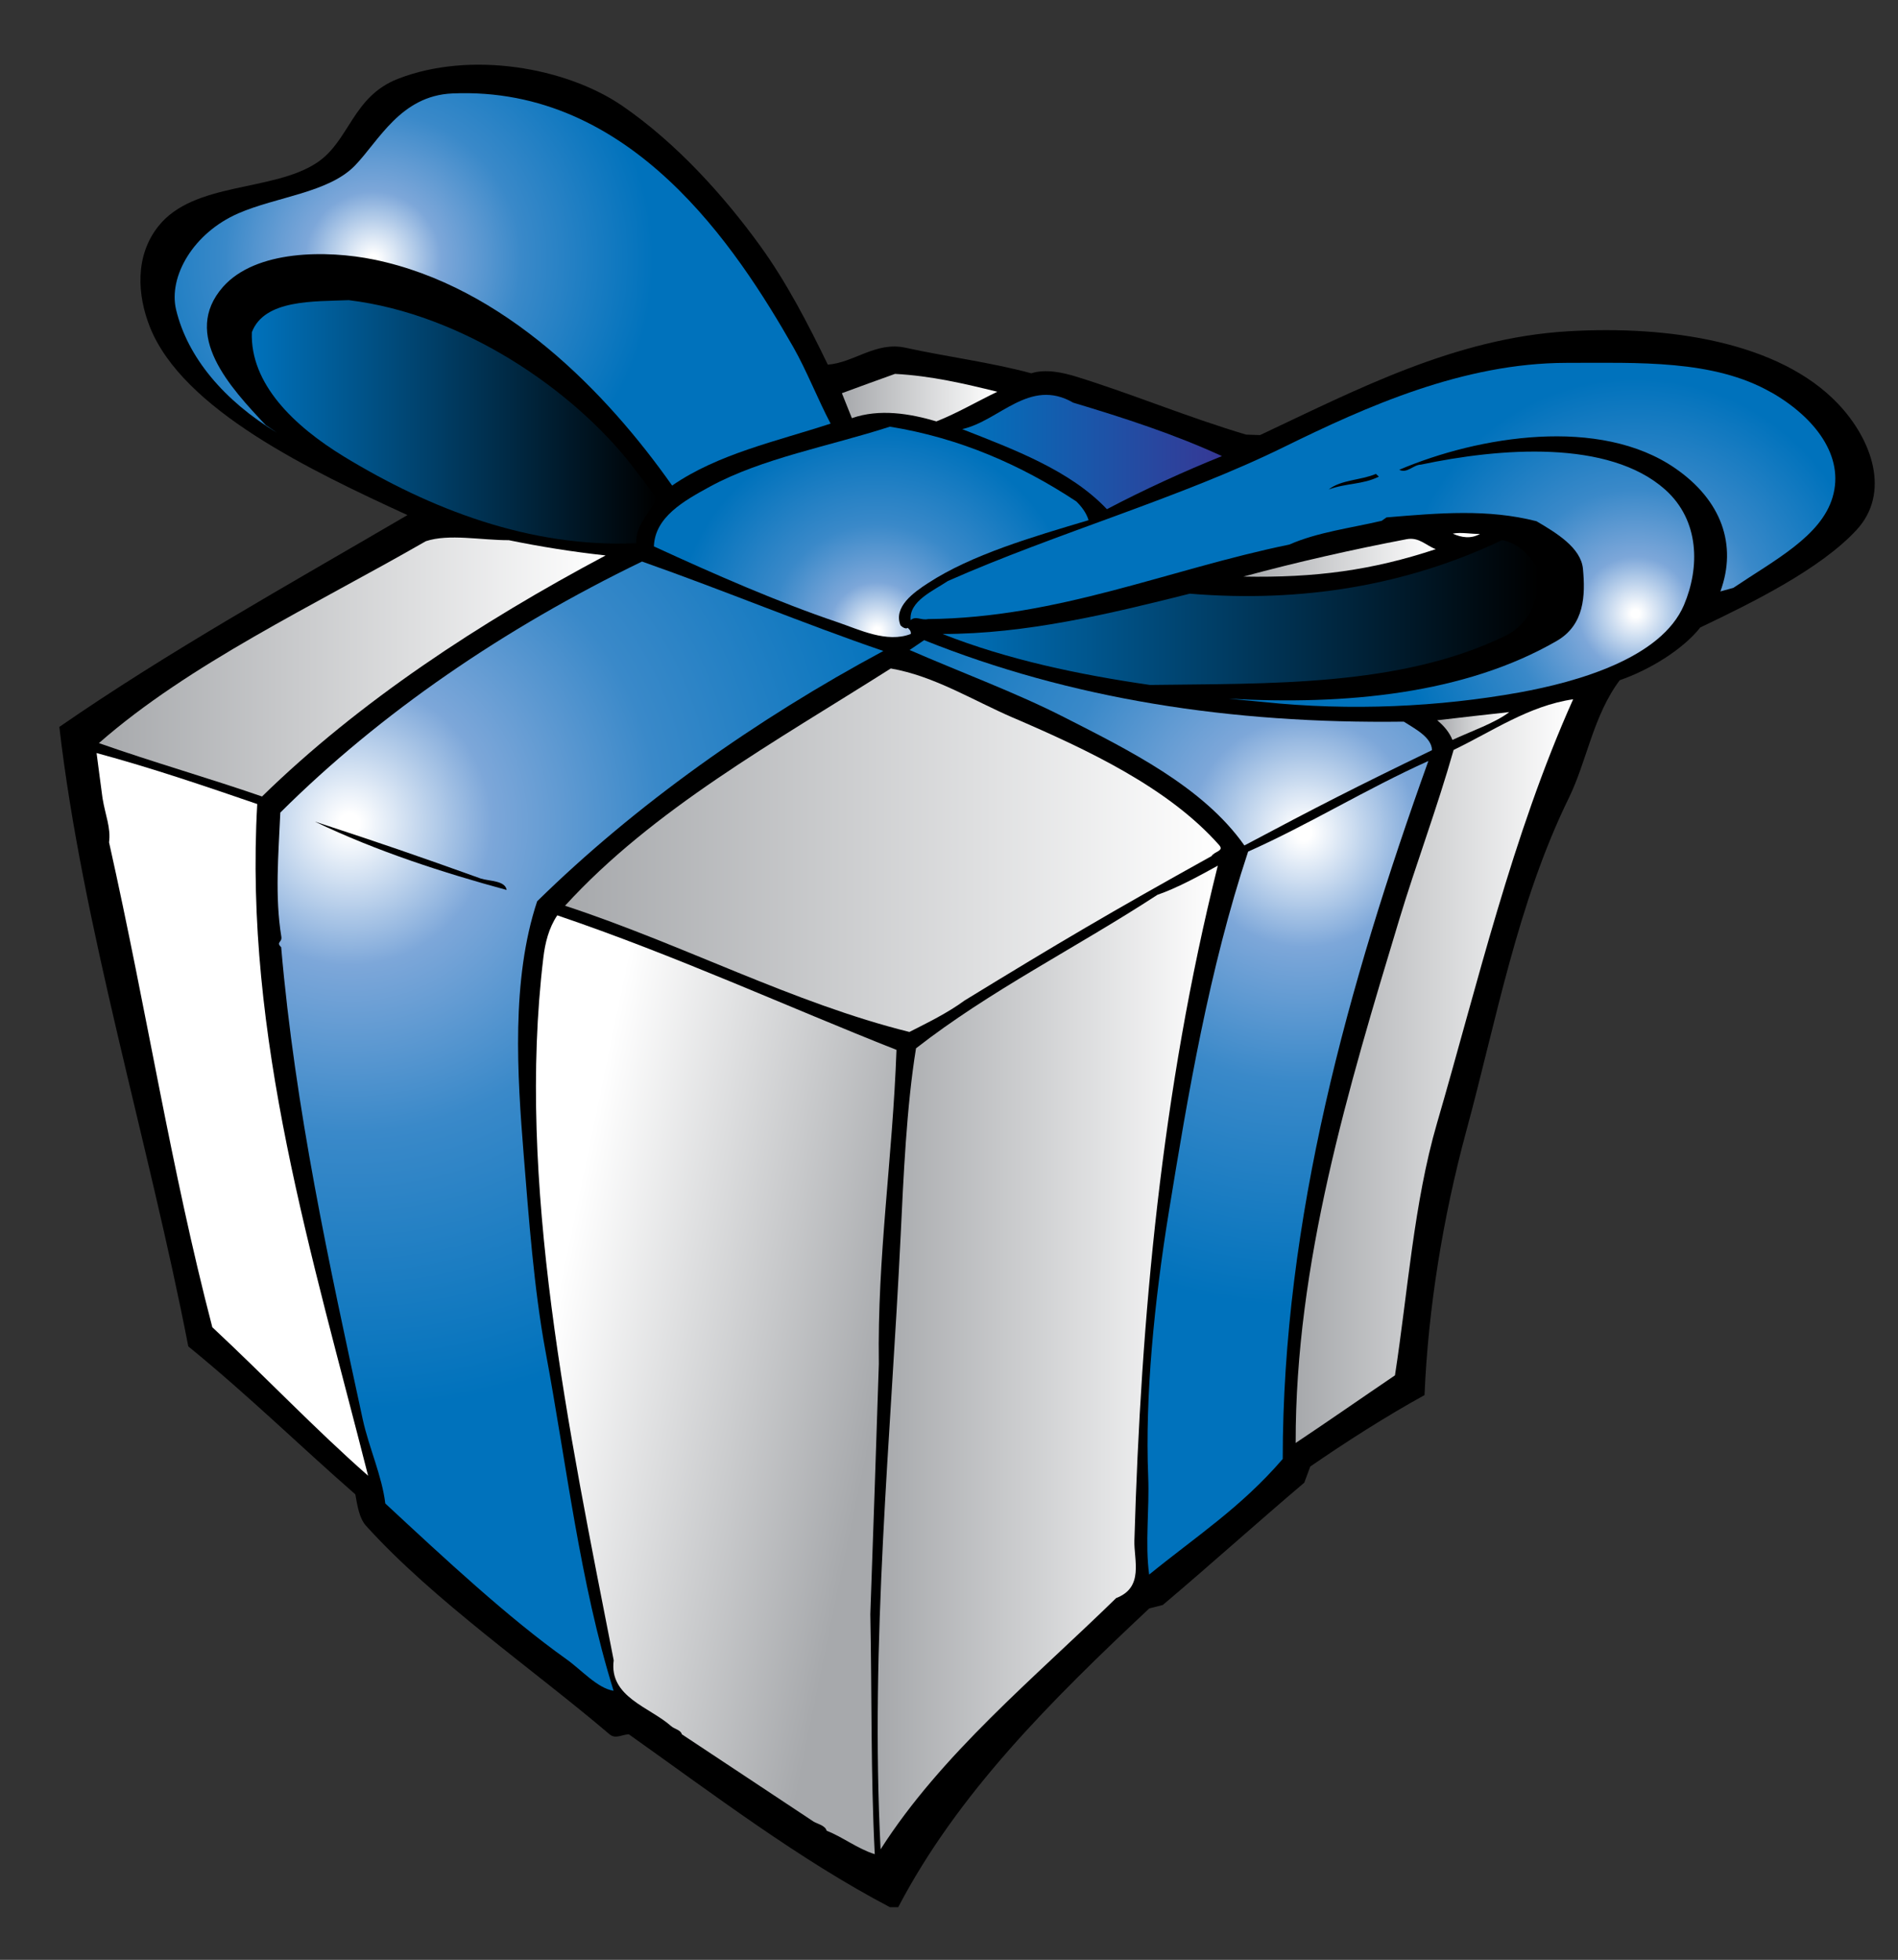
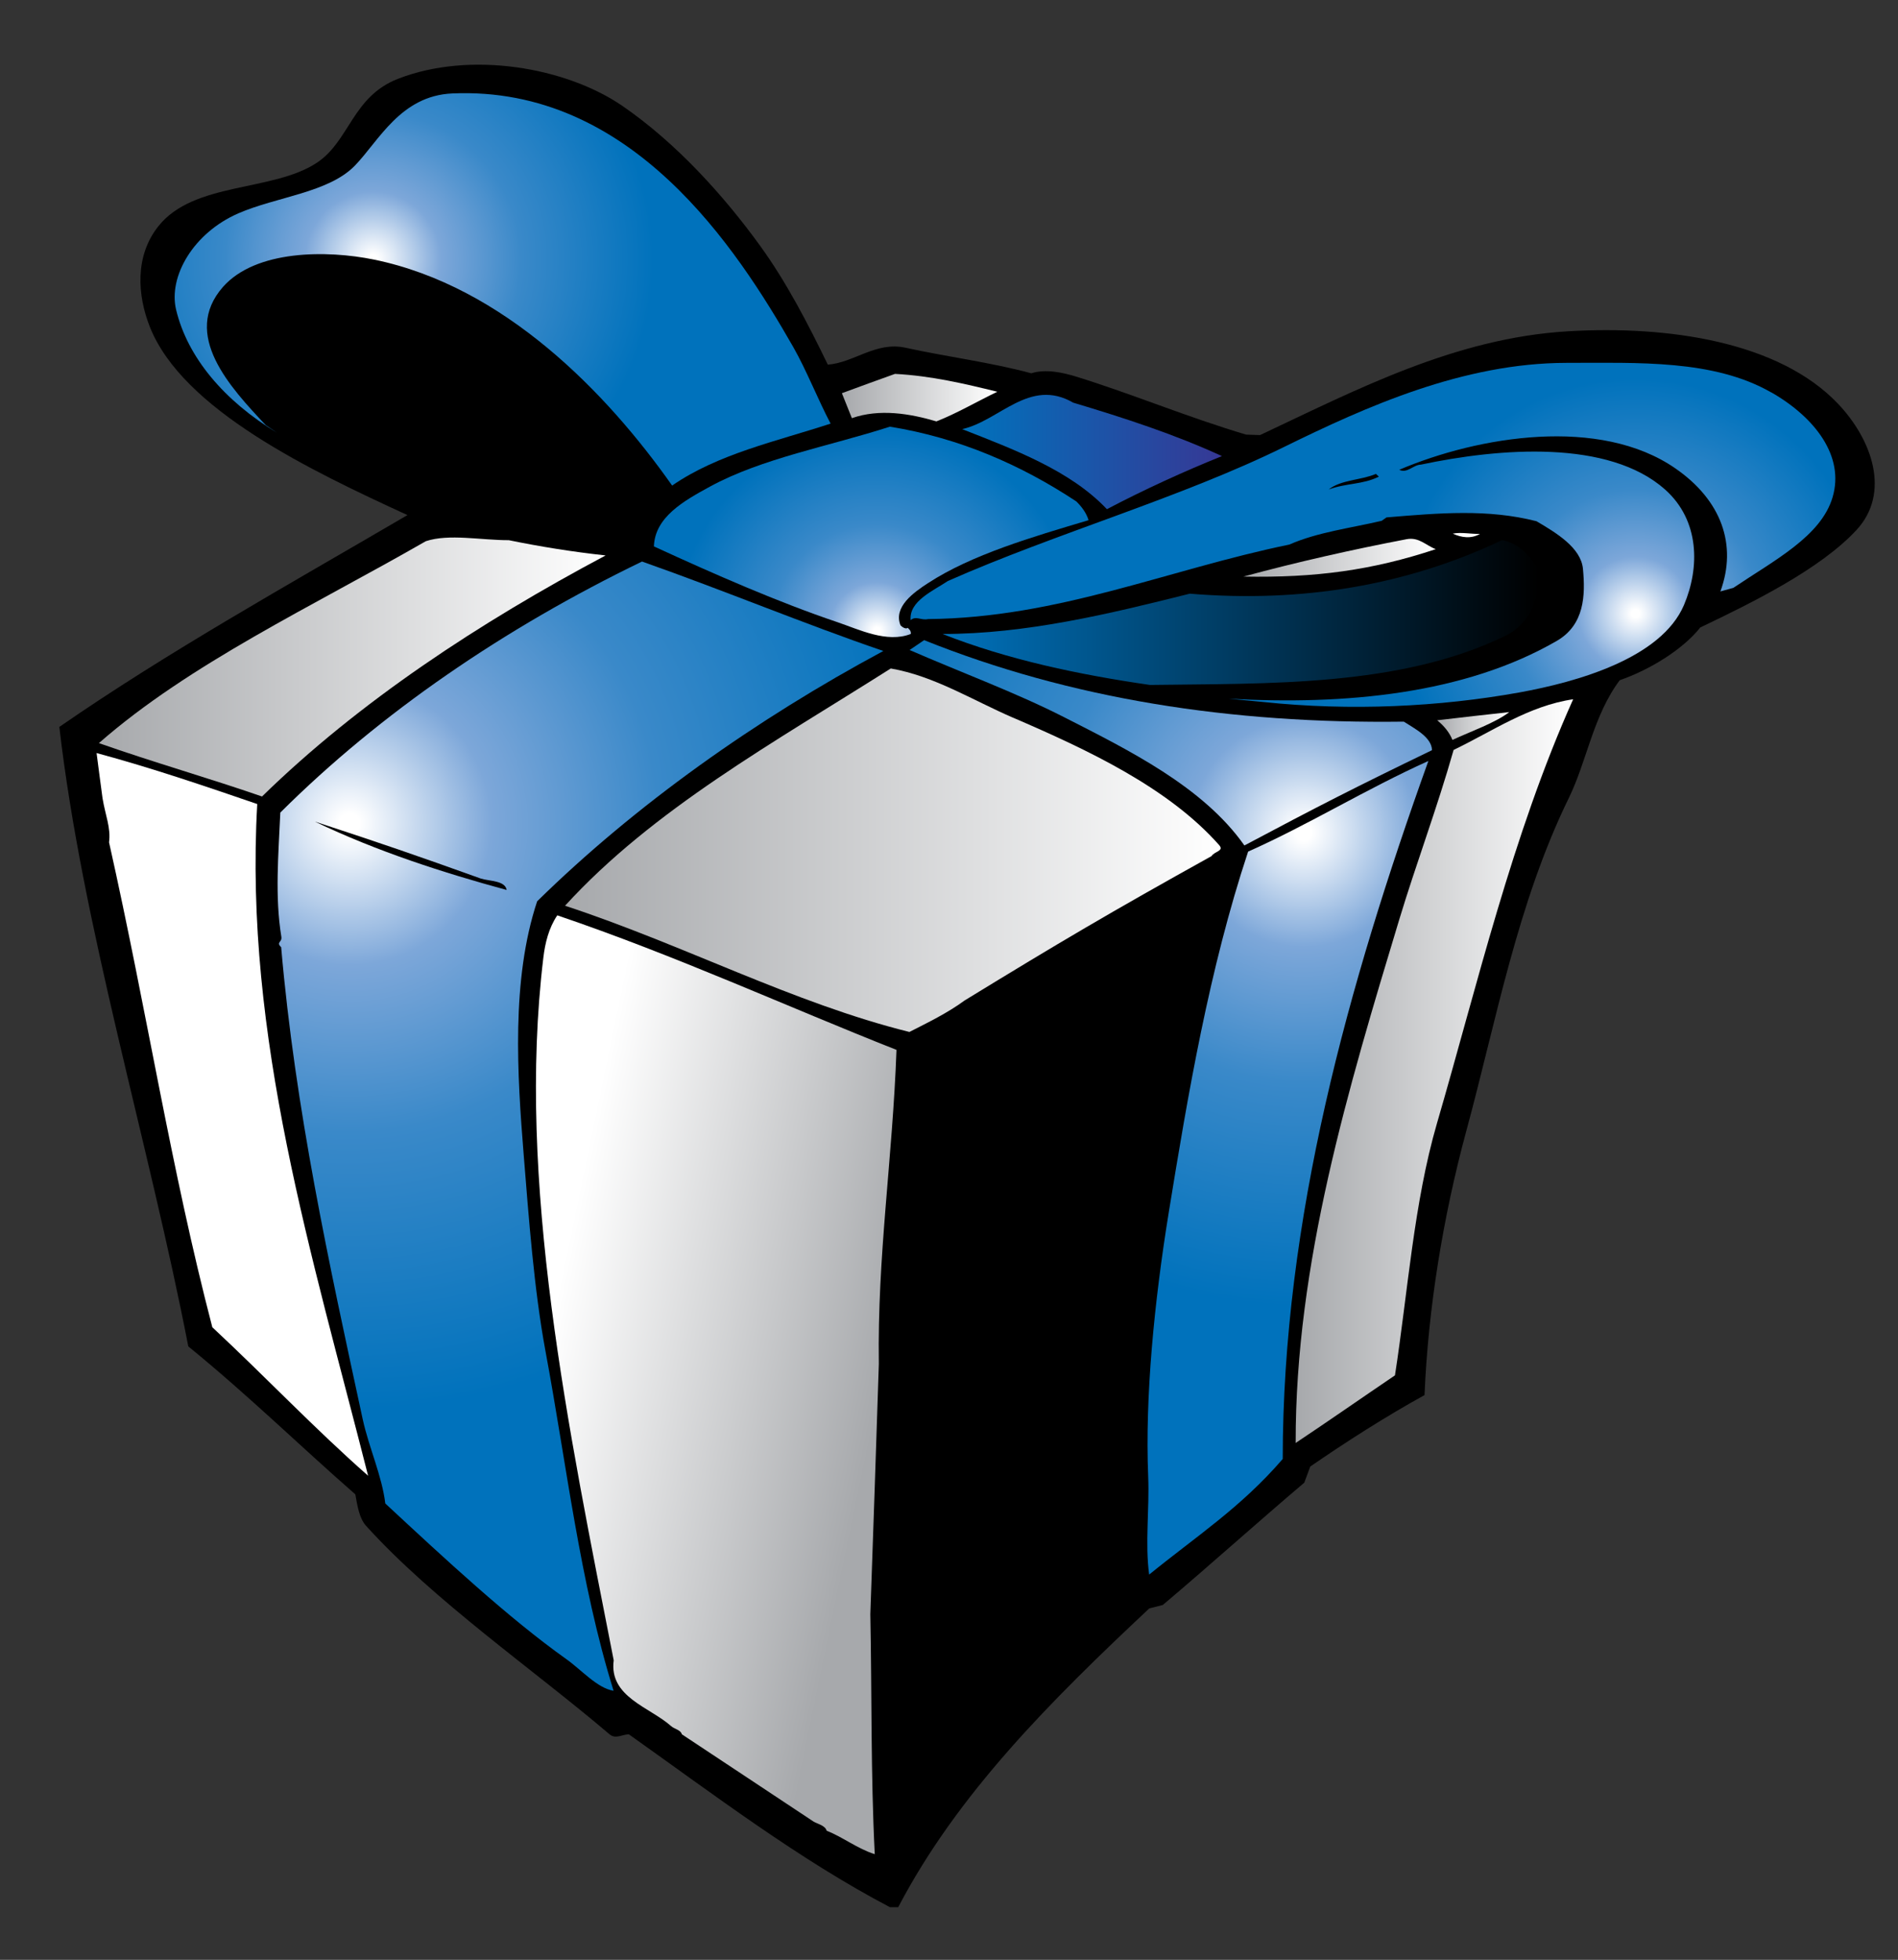
<svg xmlns="http://www.w3.org/2000/svg" id="Layer_1" xml:space="preserve" viewBox="0 0 419.491 433.051" version="1.1" y="0px" x="0px">
  <rect x="0" y="0" width="419.491" height="433.051" fill="#333333" stroke="none" />
  <g>
    <path d="m167.89 54.158c5.914 8.129 10.734 17.461 15.07 26.414 5.766-0.418 10.645-5.188 17.188-3.734 8.98 1.973 18.828 3.223 27.785 5.645 3.137-1.02 7.043-0.152 9.855 0.719 12.176 3.738 24.793 9.035 37.629 12.832 1.234 0.035 1.836 0.062 3.074 0.102 21.191-9.965 43.113-21.473 68.105-22.938 22.047-1.301 46.555 2.25 59.664 16.047 7.484 7.887 11.664 19.641 4.062 27.859-7.992 8.637-22.945 16.016-34.531 21.539-3.875 4.922-11.348 9.438-17.797 11.652-5.883 7.852-7.238 17.816-11.266 26.047-11.363 23.242-16.039 49.203-22.629 73.48-5.203 19.184-8.461 39.434-9.254 58.441-8.531 4.699-17.094 10.172-25.258 15.785-0.531 1.422-0.785 2.141-1.32 3.566-10.305 8.73-21.16 18.496-31.273 27.027-1.188 0.316-1.789 0.449-2.984 0.758-21.902 20.531-42.395 40.992-55.492 66.02h-1.82c-20.027-10.508-38.773-24.766-57.711-38.203-1.422 0-2.934 1.141-4.262 0-16.73-14.234-38.816-29.496-53.797-46.043-1.543-1.688-1.941-4.496-2.398-6.984-12.137-10.594-23.57-21.812-36.914-32.688-8.734-45.055-23.441-92.977-28.5-136.88 24.125-16.676 50.387-31.273 76.938-46.805-21.179-9.74-49.691-23.248-56.945-41.615-2.734-6.918-3.371-15.602 1.898-22.219 7.855-9.875 25.254-7.555 35.031-14.023 7.25-4.805 7.824-14.633 17.938-18.547 15.984-6.227 37.098-2.562 49.57 5.98 12.01 8.254 22.5 19.949 30.34 30.762z" />
    <radialGradient id="SVGID_1_" gradientUnits="userSpaceOnUse" cy="57.314" cx="82.424" r="62.004">
      <stop style="stop-color:#FFFFFF" offset=".017" />
      <stop style="stop-color:#7DA7D9" offset=".242" />
      <stop style="stop-color:#3A89C9" offset=".528" />
      <stop style="stop-color:#0072BC" offset="1" />
    </radialGradient>
    <path d="m175.36 76.744c2.898 5.09 5.441 11.586 8.219 16.859-12.023 3.93-24.848 6.664-35.027 13.688-14.395-20.457-37.18-44.047-65.902-49.934-10.367-2.121-26.078-2.176-33.352 6.023-9.305 10.562 1.645 22.285 9.438 30.559 0.961 0.668 1.445 0.984 2.422 1.641-11.609-7.043-19.73-16.617-22.242-27.168-1.734-7.336 3.844-16.957 13.758-21.27 8.465-3.684 19.945-4.551 25.758-10.543 5.305-5.469 10.094-15.453 21.547-15.953 39.513-1.726 62.813 34.095 75.383 56.099z" fill="url(#SVGID_1_)" />
    <linearGradient id="SVGID_2_" y2="93.222" gradientUnits="userSpaceOnUse" x2="145.16" y1="93.222" x1="55.649">
      <stop style="stop-color:#0072BC" offset="0" />
      <stop style="stop-color:#000000" offset="1" />
    </linearGradient>
-     <path d="m139.68 102.88c2.215 2.914 3.328 4.344 5.484 7.25-1.566 3.238-4.793 6.055-4.52 9.891-23.527 1.07-45.688-7.605-64.637-19.145-11.016-6.723-20.742-16.055-20.344-27.461 2.766-7.316 13.797-6.77 21.426-7.09 25.135 3.044 49.475 19.723 62.595 36.551z" fill="url(#SVGID_2_)" />
    <radialGradient id="SVGID_3_" gradientUnits="userSpaceOnUse" cy="135.56" cx="361.47" r="51.999">
      <stop style="stop-color:#FFFFFF" offset=".017" />
      <stop style="stop-color:#7DA7D9" offset=".242" />
      <stop style="stop-color:#3A89C9" offset=".528" />
      <stop style="stop-color:#0072BC" offset="1" />
    </radialGradient>
    <path d="m391.45 86.677c9.734 5.559 16.273 14.164 13.582 23.203-2.555 8.652-12.949 13.957-21.934 20.016-1.145 0.324-1.719 0.488-2.859 0.785 3.758-10.277 0.25-20.141-9.977-27.203-16.672-11.512-43.398-7.152-61 0.324 1.75 0.879 3.078-1.098 4.777-1.137 17.406-3.684 41.504-5.621 54.008 5.531 7.598 6.801 7.676 17.141 4.145 25.484-5.023 11.781-23.594 17-36.375 19.324-17.664 3.176-37.281 4.152-56.637 2.105-3.031-0.293-4.543-0.445-7.582-0.723 25.707 1.449 52.148-1.02 72.477-12.773 6.125-3.551 6.336-10.055 5.785-15.926-0.441-4.652-5.844-7.922-10.273-10.52-10.77-2.738-21.312-1.828-33.145-0.84-0.414 0.305-0.633 0.445-1.062 0.75-6.992 1.637-14.133 2.5-20.414 5.25-26.875 5.523-51.016 16.191-79.832 16.465-1.59 0.348-2.66-0.793-3.863 0.23-0.418-4.195 5.035-6.496 8.238-8.648 23.895-10.57 51.367-18.328 74.43-29.68 17.988-8.832 39.477-18.492 62.285-18.516 15.85 0.002 32.49-0.768 45.21 6.513z" fill="url(#SVGID_3_)" />
    <linearGradient id="SVGID_4_" y2="99.878" gradientUnits="userSpaceOnUse" x2="270.07" y1="99.878" x1="212.65">
      <stop style="stop-color:#0072BC" offset=".006" />
      <stop style="stop-color:#363895" offset="1" />
    </linearGradient>
    <path d="m270.07 100.78c-8.434 3.402-17.191 7.402-25.426 11.73-8.125-8.609-20.75-13.273-31.992-17.688 8.211-1.805 14.898-11.438 24.539-5.852 11.38 3.406 22.49 7.028 32.88 11.81z" fill="url(#SVGID_4_)" />
    <radialGradient id="SVGID_5_" gradientUnits="userSpaceOnUse" cy="139.38" cx="193.83" r="44.522">
      <stop style="stop-color:#FFFFFF" offset=".017" />
      <stop style="stop-color:#7DA7D9" offset=".242" />
      <stop style="stop-color:#3A89C9" offset=".528" />
      <stop style="stop-color:#0072BC" offset="1" />
    </radialGradient>
    <path d="m237.86 110.77c1.203 1.18 2.242 2.551 2.734 4.172-12.398 3.695-25.844 7.613-35.477 13.902-3.117 2.02-7.727 5.246-6.086 9.332 0.406 0.43 1.195 0.898 1.578 0.555 0.273 0.227 0.816 0.672 0.688 1.352-5.273 2.07-11.484-1.008-16.219-2.609-12.969-4.375-27.074-10.535-40.555-16.742 0.227-6.457 6.535-10.016 12.332-13.18 11.582-6.324 26.391-8.93 39.82-13.273 15.34 2.461 29.01 8.453 41.19 16.503z" fill="url(#SVGID_5_)" />
    <path d="m304.75 105.32c-3.562 1.781-7.164 1.395-11.082 2.836 2.719-2.164 7.055-2.012 10.434-3.438 0.26 0.22 0.38 0.36 0.65 0.6z" />
    <path d="m327.11 117.97c-1.969 1.152-4.164 0.805-6.023-0.059 1.87-0.37 4.06 0.11 6.02 0.06z" fill="#FFFFFF" />
    <linearGradient id="SVGID_6_" y2="135.35" gradientUnits="userSpaceOnUse" x2="339.95" y1="135.35" x1="208.31">
      <stop style="stop-color:#0072BC" offset="0" />
      <stop style="stop-color:#000000" offset="1" />
    </linearGradient>
    <path d="m339.57 125.12c1.309 5.547-0.777 12.41-6.887 15.391-23.316 11.328-52.625 10.473-78.527 10.836-15.664-2.27-31.426-5.574-45.844-11.262 18.402 0.016 36.914-4.445 54.652-8.906 24.766 2.047 47.895-1.816 69.008-11.82 3.44 0.52 6 3.32 7.6 5.76z" fill="url(#SVGID_6_)" />
    <radialGradient id="SVGID_7_" gradientUnits="userSpaceOnUse" cy="181.97" cx="77.239" r="129.52">
      <stop style="stop-color:#FFFFFF" offset=".017" />
      <stop style="stop-color:#7DA7D9" offset=".242" />
      <stop style="stop-color:#3A89C9" offset=".528" />
      <stop style="stop-color:#0072BC" offset="1" />
    </radialGradient>
    <path d="m195.24 143.84c-28.145 15.105-54.852 34.043-76.52 55.309-5.758 17.336-4.406 38.309-2.969 56.094 1.105 13.66 2.262 29.602 4.82 43.367 4.672 25.074 7.57 50.973 15.039 74.984-3.602-0.555-7.156-4.676-10.488-7.023-12.785-9.098-26.668-22.016-39.965-34.359-0.746-6.141-3.598-12.266-4.992-18.617-7.438-34.359-14.93-68.539-18.023-104.3-1.203-1.164 0.242-1.023 0.039-2.297-1.457-8.93-0.637-18.156-0.227-27.453 22.188-22.074 49.555-40.762 79.941-55.469 18.34 6.46 35.74 13.74 53.35 19.77z" fill="url(#SVGID_7_)" />
    <radialGradient id="SVGID_8_" gradientUnits="userSpaceOnUse" cy="183.96" cx="288.23" r="104.68">
      <stop style="stop-color:#FFFFFF" offset=".017" />
      <stop style="stop-color:#7DA7D9" offset=".242" />
      <stop style="stop-color:#3A89C9" offset=".528" />
      <stop style="stop-color:#0072BC" offset="1" />
    </radialGradient>
    <path d="m310.29 159.47c2.363 1.523 6.145 3.418 6.207 6.289-17.055 8.242-25.336 12.48-41.465 21.055-9.145-13.023-25.777-21.168-39.988-28.414-10.48-5.336-22.617-9.812-34.008-14.773 1.266-0.871 1.922-1.312 3.211-2.18 32.41 12.99 67.69 18.51 106.04 18.01z" fill="url(#SVGID_8_)" />
    <linearGradient id="SVGID_9_" y2="87.863" gradientUnits="userSpaceOnUse" x2="220.42" y1="87.863" x1="186.07">
      <stop style="stop-color:#A7A9AC" offset=".006" />
      <stop style="stop-color:#FFFFFF" offset="1" />
    </linearGradient>
    <path d="m220.42 86.564c-4.527 2.168-9.008 4.816-13.461 6.547-5.844-1.73-12.578-2.852-18.68-0.711-0.875-2.207-1.324-3.316-2.207-5.516 4.672-1.727 7.016-2.574 11.738-4.27 8.04 0.43 15.35 2.165 22.61 3.95z" fill="url(#SVGID_9_)" />
    <linearGradient id="SVGID_10_" y2="147.38" gradientUnits="userSpaceOnUse" x2="133.85" y1="147.38" x1="21.856">
      <stop style="stop-color:#A7A9AC" offset=".006" />
      <stop style="stop-color:#FFFFFF" offset="1" />
    </linearGradient>
    <path d="m133.85 122.73c-27.883 14.84-54.441 32.266-75.938 53.262-11.785-4.078-23.871-7.508-36.055-11.793 20.051-17.566 47.141-30.191 72.262-44.617 5.098-1.695 12.23-0.207 18.332-0.223 6.94 1.42 14.06 2.57 21.4 3.37z" fill="url(#SVGID_10_)" />
    <linearGradient id="SVGID_11_" y2="123.25" gradientUnits="userSpaceOnUse" x2="317.34" y1="123.25" x1="274.82">
      <stop style="stop-color:#A7A9AC" offset=".006" />
      <stop style="stop-color:#FFFFFF" offset="1" />
    </linearGradient>
    <path d="m317.34 121.34c-14.043 4.664-26.609 6.359-42.523 6.062 11.809-3.211 24.32-6.02 36.109-8.27 2.72-0.5 4.29 1.44 6.41 2.21z" fill="url(#SVGID_11_)" />
    <linearGradient id="SVGID_12_" y2="187.86" gradientUnits="userSpaceOnUse" x2="269.79" y1="187.86" x1="124.88">
      <stop style="stop-color:#A7A9AC" offset=".006" />
      <stop style="stop-color:#FFFFFF" offset="1" />
    </linearGradient>
    <path d="m223.86 158.56c16.57 7.125 34.375 15.488 45.582 28.16 1.184 1.34-0.973 1.34-1.668 2.441-22.629 12.578-33.473 18.988-54.539 31.879-3.918 2.867-8.137 4.883-12.238 6.984-25.672-6.371-49.941-19.293-76.113-27.891 19.445-21.316 46.316-36.148 71.992-52.426 9.61 1.66 18.19 7.07 26.99 10.86z" fill="url(#SVGID_12_)" />
    <linearGradient id="SVGID_13_" y2="160.42" gradientUnits="userSpaceOnUse" x2="333.58" y1="160.42" x1="317.65">
      <stop style="stop-color:#A7A9AC" offset=".006" />
      <stop style="stop-color:#FFFFFF" offset="1" />
    </linearGradient>
    <path d="m321.01 163.49c-0.617-1.574-1.789-3.047-3.367-4.336 6.336-0.742 9.531-1.109 15.93-1.809-3.13 2.4-8.32 4.18-12.56 6.15z" fill="url(#SVGID_13_)" />
    <radialGradient id="SVGID_14_" gradientUnits="userSpaceOnUse" cy="183.95" cx="288.14" r="104.71">
      <stop style="stop-color:#FFFFFF" offset=".017" />
      <stop style="stop-color:#7DA7D9" offset=".242" />
      <stop style="stop-color:#3A89C9" offset=".528" />
      <stop style="stop-color:#0072BC" offset="1" />
    </radialGradient>
    <path d="m283.5 322.38c-9.219 10.711-19.156 17.109-29.516 25.543-0.941-6.926 0.082-14.457-0.215-21.68-0.727-17.629 1.371-38.805 4.527-58.23 4.242-26.105 8.953-53.906 17.559-79.844 13.285-5.895 26.055-13.82 39.84-20.023-17.78 49.55-32.19 101.37-32.19 154.23z" fill="url(#SVGID_14_)" />
    <path d="m106.25 194.12c1.977 0.617 5.395 0.43 5.727 2.527-13.891-3.777-28.691-8.523-42.391-15.109 14.974 4.9 22.303 7.43 36.661 12.58z" />
    <linearGradient id="SVGID_15_" y2="236.68" gradientUnits="userSpaceOnUse" x2="347.69" y1="236.68" x1="286.37">
      <stop style="stop-color:#A7A9AC" offset=".006" />
      <stop style="stop-color:#FFFFFF" offset="1" />
    </linearGradient>
    <path d="m347.69 154.52c-13.492 30.102-21.203 63.195-30.086 93.656-5.133 17.613-6.477 37.582-9.293 55.723-7.41 5.023-14.68 10.098-21.945 14.938-0.078-39.641 11.617-78.352 22.895-115.66 3.711-12.277 8.344-24.547 12.016-37.473 8.58-4.12 16.63-9.76 26.41-11.19z" fill="url(#SVGID_15_)" />
    <linearGradient id="SVGID_16_" y2="299.96" gradientUnits="userSpaceOnUse" x2="269.15" y1="299.96" x1="193.98">
      <stop style="stop-color:#A7A9AC" offset=".006" />
      <stop style="stop-color:#FFFFFF" offset="1" />
    </linearGradient>
-     <path d="m250.72 340.33c-0.137 4.383 2.191 10.414-4.027 12.781-18.059 17.629-38.664 34.516-52.07 55.523-2.32-46.008 2.273-90.898 4.434-135.54 0.621-12.895 1.293-28.547 3.398-41.457 16.441-12.816 35.129-22.051 53.363-33.922 4.332-1.492 9-4.055 13.336-6.434-12.47 49.9-17 100.08-18.43 149.05z" fill="url(#SVGID_16_)" />
    <linearGradient id="SVGID_17_" y2="262.11" gradientUnits="userSpaceOnUse" x2="128.14" y1="277.27" x1="201.4">
      <stop style="stop-color:#A7A9AC" offset=".006" />
      <stop style="stop-color:#FFFFFF" offset="1" />
    </linearGradient>
    <path d="m56.856 177.67c-2.945 51.523 12.223 99.961 24.5 148.41-11.703-10.289-22.496-21.68-34.43-32.812-9.18-35.176-14.297-69.07-22.824-107.15 0.418-3.254-0.805-5.895-1.441-9.742-0.551-3.984-0.781-5.992-1.316-9.984 12.246 3.31 23.879 7.28 35.511 11.27z" fill="url(#SVGID_17_)" />
    <linearGradient id="SVGID_18_" y2="298.19" gradientUnits="userSpaceOnUse" x2="120.57" y1="313.36" x1="193.89">
      <stop style="stop-color:#A7A9AC" offset=".006" />
      <stop style="stop-color:#FFFFFF" offset="1" />
    </linearGradient>
    <path d="m198.14 231.97c-0.871 24.172-4.258 45.48-3.902 69.414-0.727 22.168-1.098 33.215-1.879 55.285 0.348 17.324 0.078 35.391 0.977 53.031-3.805-1.188-7.055-3.785-10.629-5.176-0.324-1.215-2.18-1.551-2.926-2.043-9.688-6.395-18.879-12.543-29.082-19.27-0.23-0.977-1.68-1.164-2.398-1.828-4.629-4.141-13.742-6.41-12.66-14.512-9.988-51.059-21.527-105.73-15.547-155.3 0.379-3.18 1.184-6.516 3.074-9.316 26.31 8.93 50.79 20.18 74.98 29.73z" fill="url(#SVGID_18_)" />
  </g>
</svg>